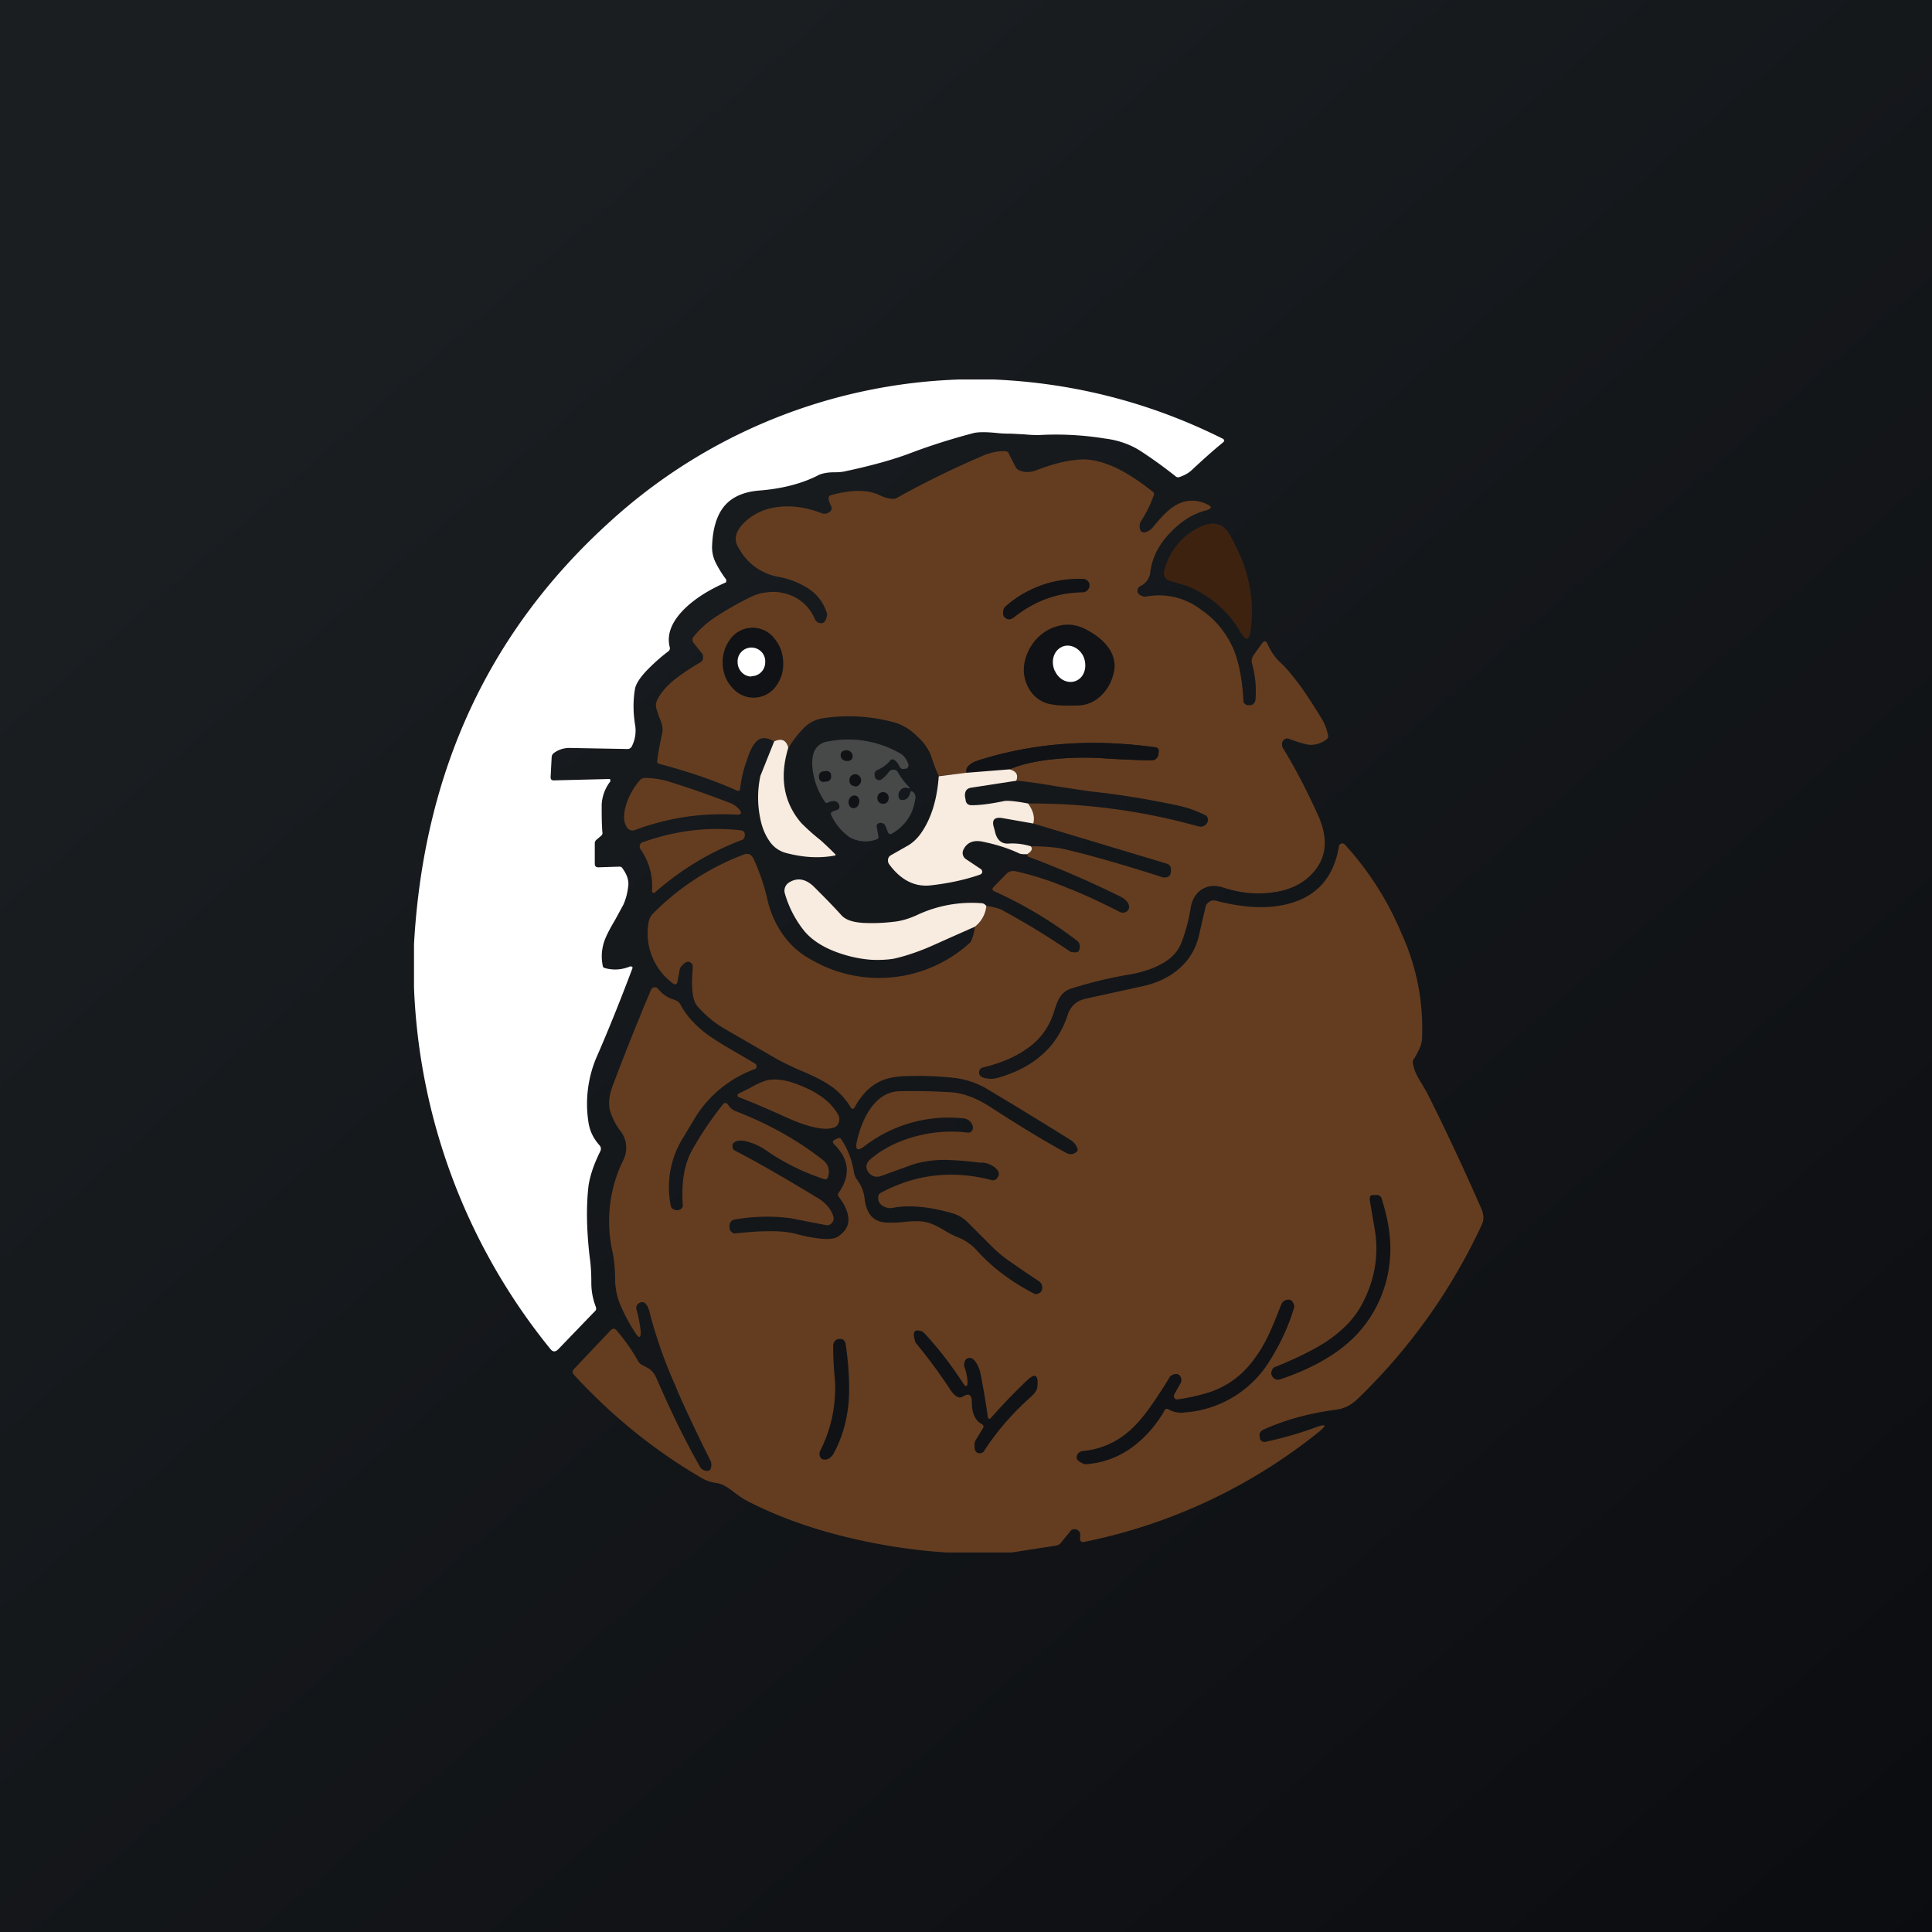
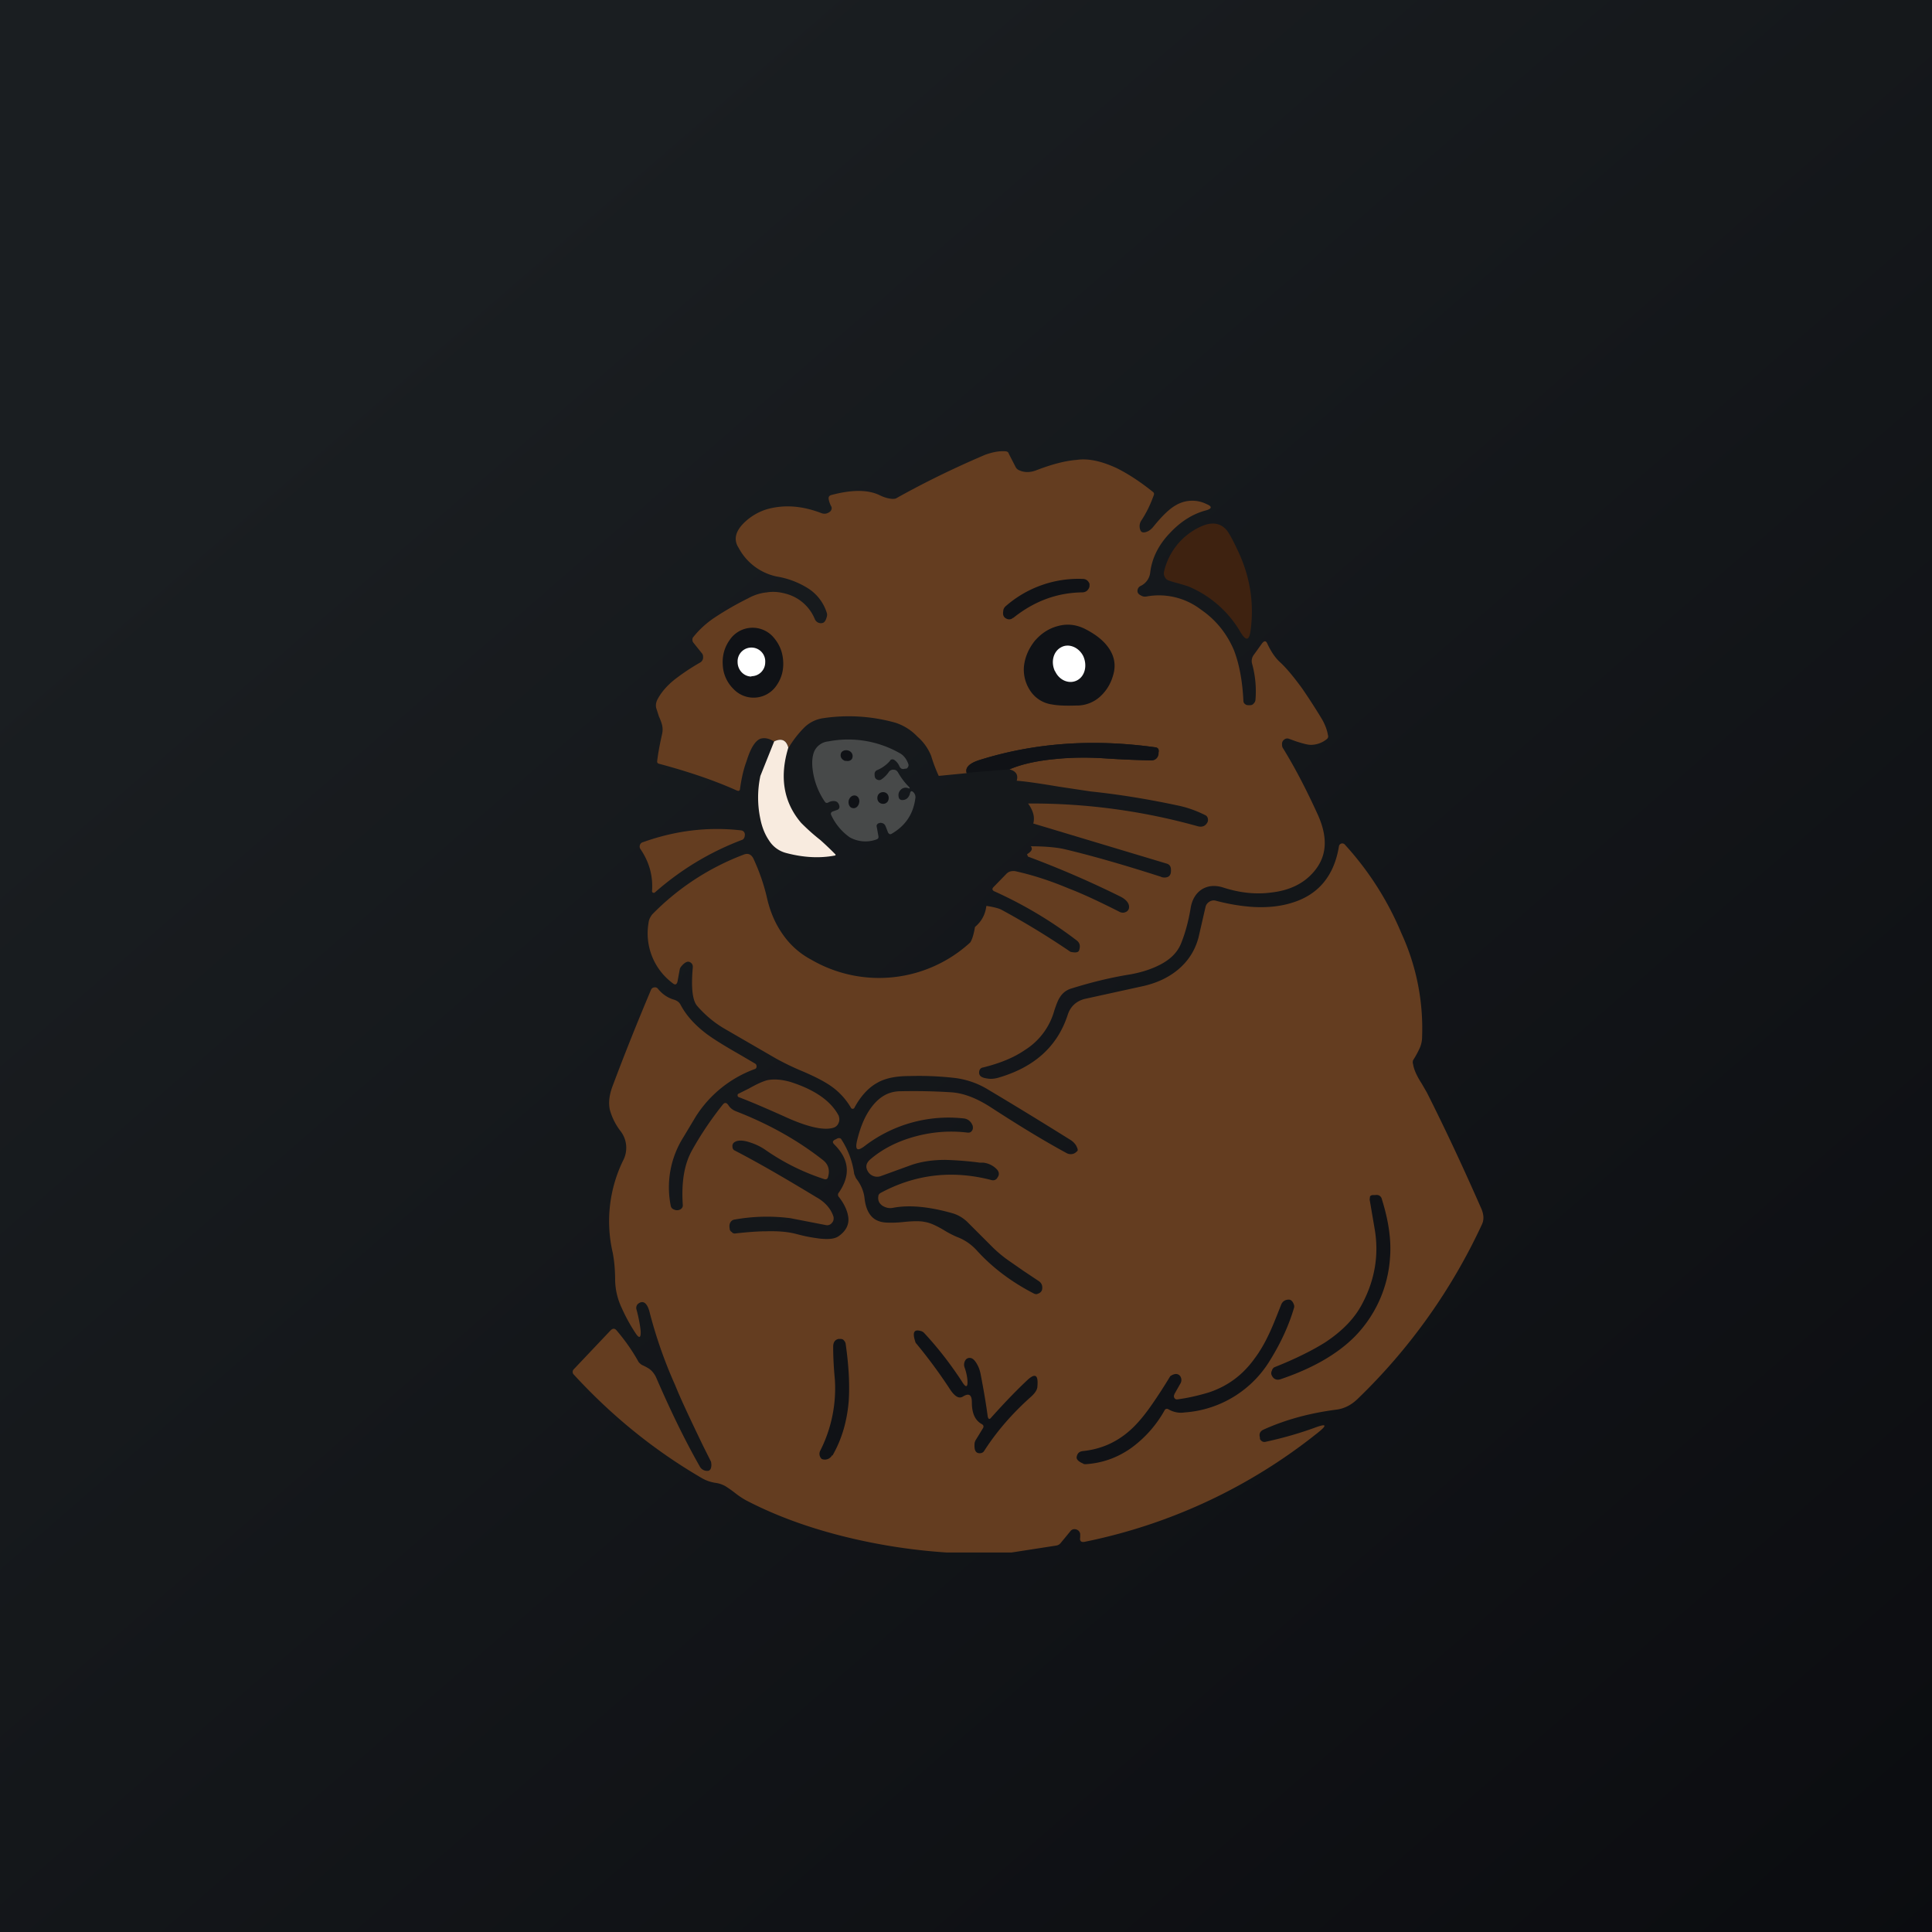
<svg xmlns="http://www.w3.org/2000/svg" width="56" height="56" viewBox="0 0 56 56">
  <rect x="0" y="0" width="56" height="56" fill="#808080" stroke="none" />
  <path fill="url(#aw1fwdihz)" d="M0 0h56v56H0z" />
-   <path d="M27.81 11h1c2.3.1 4.51.66 6.6 1.7.09.04.1.08.02.14-.28.23-.57.49-.87.77-.1.1-.23.17-.38.22a.11.11 0 0 1-.1-.02 13 13 0 0 0-1.04-.75c-.27-.17-.61-.3-1.02-.35a8.87 8.87 0 0 0-1.9-.1c-.1 0-.24 0-.43-.02l-.38-.02c-.1 0-.24 0-.42-.02-.3-.03-.52-.03-.66 0-.61.16-1.22.35-1.83.58-.47.18-1.1.36-1.9.53-.08.02-.19.03-.33.03-.21 0-.38.04-.48.1-.46.23-1.03.38-1.7.43-.46.04-.8.2-1.02.48-.2.26-.31.63-.33 1.12a1 1 0 0 0 .1.48 3.17 3.17 0 0 0 .31.5v.05c0 .01 0 .03-.03.04-.45.2-.83.43-1.14.72-.4.38-.56.76-.47 1.14.02.05 0 .1-.04.13a5.4 5.4 0 0 0-.57.5c-.24.24-.38.45-.4.62-.05.32-.05.66.01 1.02a1 1 0 0 1-.09.6.14.14 0 0 1-.14.09l-1.65-.03a.75.75 0 0 0-.48.15.16.16 0 0 0-.06.12l-.03.58c0 .06.03.09.09.09l1.6-.04c.02 0 .03 0 .04.02v.05a1.2 1.2 0 0 0-.25.67c0 .27 0 .54.02.8a.1.1 0 0 1-.03.1l-.14.12a.13.13 0 0 0-.05.1v.6c0 .07.04.1.1.1l.61-.02c.05 0 .08.02.1.06.13.18.18.35.16.5-.02.18-.06.36-.14.54l-.25.46c-.15.25-.25.45-.3.59-.08.23-.1.47-.05.72 0 .04.03.06.06.07.26.07.5.05.74-.05l.05.01c.01.01.02.03.01.05-.35.93-.7 1.8-1.05 2.6a3.46 3.46 0 0 0-.22 1.88c.04.24.14.45.32.65.04.05.05.1.02.17-.2.4-.3.73-.34.99-.07.58-.06 1.27.03 2.06.04.27.05.52.05.77s.05.48.13.69c.02.05.01.1-.03.13l-1.06 1.1c-.08.08-.15.08-.22 0A17.7 17.7 0 0 1 12 28.62v-1.25c.28-5 2.17-9.07 5.67-12.24A15.8 15.8 0 0 1 27.8 11Z" fill="#fff" />
  <path d="M29.32 45h-1.88a16.9 16.9 0 0 1-3-.47c-1.04-.26-1.99-.61-2.83-1.05a2.5 2.5 0 0 1-.31-.21 3.3 3.3 0 0 0-.27-.19.8.8 0 0 0-.3-.1 1.12 1.12 0 0 1-.41-.15c-1.37-.8-2.6-1.8-3.7-3a.1.1 0 0 1-.02-.07.1.1 0 0 1 .03-.07l1.07-1.13c.06-.06.12-.06.17 0 .23.27.44.56.63.9.02.04.06.07.1.1.11.05.2.1.25.14.07.06.13.14.17.23.39.9.8 1.76 1.26 2.57a.24.24 0 0 0 .26.13c.05-.02.08-.07.08-.18l-.01-.08-.24-.48c-.37-.77-.64-1.34-.8-1.74a13.32 13.32 0 0 1-.75-2.15c-.07-.24-.18-.31-.31-.22a.15.15 0 0 0-.06.08.15.15 0 0 0 0 .1c.06.22.1.43.12.62.01.2-.04.23-.15.06a5.03 5.03 0 0 1-.4-.73 1.96 1.96 0 0 1-.19-.8c0-.27-.02-.54-.07-.8a4.02 4.02 0 0 1 .3-2.67.79.79 0 0 0-.07-.85 1.79 1.79 0 0 1-.31-.61c-.05-.21-.02-.45.08-.71.36-.96.73-1.88 1.11-2.78a.11.11 0 0 1 .1-.07.1.1 0 0 1 .1.04c.14.17.3.27.48.32.08.03.14.07.18.15.16.3.4.57.74.83.2.15.52.35.96.6l.46.27c.03.02.04.05.04.08 0 .04-.02.07-.06.08a3.41 3.41 0 0 0-1.7 1.37l-.36.6a2.72 2.72 0 0 0-.37 1.98c.01.06.04.1.1.12a.2.2 0 0 0 .17 0c.06-.03.09-.08.08-.15-.04-.64.04-1.16.27-1.57.24-.43.53-.87.88-1.31.06-.08.11-.08.17 0 .05.08.12.14.22.18.98.38 1.82.86 2.53 1.42.15.12.2.29.14.49-.01.05-.05.07-.1.06a6.47 6.47 0 0 1-1.7-.84c-.14-.1-.29-.17-.44-.22-.2-.07-.36-.08-.46-.02a.13.13 0 0 0-.07.13c0 .05.02.1.07.12.77.4 1.55.86 2.36 1.35.27.15.43.35.5.57.01.07 0 .13-.05.18a.17.17 0 0 1-.17.06l-1.03-.2a5.3 5.3 0 0 0-1.62.04c-.07.01-.12.06-.14.13a.3.3 0 0 0 0 .13c0 .04.02.08.06.1.03.04.07.05.12.04.37-.04.66-.06.86-.06.34-.01.62.01.86.07l.08.02c.26.07.47.1.62.12.27.03.45.01.56-.07.2-.14.3-.32.28-.53-.02-.18-.1-.38-.27-.6-.04-.04-.04-.1 0-.14.34-.5.3-.96-.15-1.4-.04-.05-.04-.08.02-.12l.08-.04a.09.09 0 0 1 .06-.01c.03 0 .05.02.06.04.2.31.32.64.37 1l.05.12c.15.19.23.39.25.59.04.35.18.57.4.65.1.04.2.05.35.05.08 0 .2 0 .38-.02.29-.03.5-.03.62 0 .14.02.32.1.54.23.16.1.29.16.38.2.22.08.41.21.57.38.45.5 1 .92 1.68 1.27.03.01.07.02.1 0 .07-.02.1-.06.12-.1.03-.11 0-.2-.08-.26l-.45-.3-.46-.32a3.6 3.6 0 0 1-.43-.36l-.73-.73a1.04 1.04 0 0 0-.43-.26c-.7-.2-1.28-.25-1.74-.16-.1.02-.2 0-.3-.06-.1-.07-.14-.16-.12-.28 0-.04.03-.07.06-.09 1-.54 2.07-.67 3.2-.38.09.03.16 0 .2-.08.05-.07.04-.15-.02-.22a.64.64 0 0 0-.4-.2h-.1a9.5 9.5 0 0 0-1-.08c-.37 0-.7.05-.99.15l-.88.32a.31.31 0 0 1-.37-.13c-.08-.13-.06-.24.06-.35.36-.31.81-.54 1.35-.68.5-.13 1-.16 1.48-.1.04 0 .07 0 .1-.03a.14.14 0 0 0 .05-.1c0-.03 0-.07-.02-.1a.3.3 0 0 0-.23-.18 4 4 0 0 0-2.85.77c-.25.2-.33.16-.25-.16.1-.4.23-.7.42-.95.23-.3.5-.45.84-.45.5-.01.98 0 1.45.03.35.02.73.16 1.15.43.77.5 1.5.95 2.2 1.33.05.03.11.04.17.03.06-.01.1-.04.15-.09.02-.03 0-.08-.04-.16a.53.53 0 0 0-.18-.17c-.8-.5-1.6-.99-2.44-1.49a2.42 2.42 0 0 0-.94-.3 9.18 9.18 0 0 0-1.27-.05c-.39 0-.7.06-.94.2-.25.14-.47.38-.65.71a.06.06 0 0 1-.05.04.06.06 0 0 1-.06-.04c-.16-.27-.38-.5-.65-.67-.17-.11-.44-.25-.8-.4a7.64 7.64 0 0 1-.72-.35l-1.52-.88c-.3-.18-.55-.4-.76-.64-.14-.16-.18-.53-.13-1.11.01-.09-.03-.14-.1-.17-.07-.02-.15.03-.24.14a.2.2 0 0 0-.04.09l-.06.33c-.02.1-.07.12-.14.06a1.8 1.8 0 0 1-.7-1.76c.01-.09.05-.16.1-.23a7.33 7.33 0 0 1 2.66-1.74c.13-.05.22 0 .28.12.17.37.3.74.39 1.13.09.4.24.75.45 1.05.22.32.5.57.84.75a3.91 3.91 0 0 0 4.6-.5c.04-.05.1-.2.14-.45.2-.17.3-.37.33-.61h.02c.18.03.31.06.4.1a23.1 23.1 0 0 1 2.02 1.23c.15.03.23.02.25-.05.04-.12.02-.21-.07-.28a12.1 12.1 0 0 0-2.4-1.43c-.05-.03-.06-.07-.01-.12l.36-.37c.07-.08.16-.1.26-.09.46.1.98.26 1.55.5.37.14.87.37 1.5.69.06.02.1.02.15 0a.16.16 0 0 0 .1-.1c.03-.12-.04-.24-.22-.34a28.21 28.21 0 0 0-2.7-1.17.34.34 0 0 1-.03-.07c.13-.08.17-.15.11-.23.4 0 .73.03.96.08.72.17 1.65.43 2.8.8.06.03.12.03.17.02.1-.02.14-.1.13-.23 0-.09-.05-.15-.13-.17l-3.86-1.16c.05-.18 0-.37-.15-.58a17.86 17.86 0 0 1 4.92.66c.12.03.21 0 .27-.1a.15.15 0 0 0 .02-.12.13.13 0 0 0-.07-.1c-.24-.12-.5-.22-.79-.28-.84-.18-1.68-.32-2.54-.41l-.93-.14c-.54-.09-.94-.15-1.21-.17.05-.17-.02-.28-.21-.33.35-.15.8-.25 1.34-.3.45-.05.91-.05 1.4-.02.44.03.9.05 1.36.06.12 0 .2-.06.22-.18v-.04c.02-.1-.01-.15-.1-.16-1.8-.25-3.5-.13-5.09.37-.3.1-.42.22-.37.38l-.81.08a4.32 4.32 0 0 1-.22-.58 1.44 1.44 0 0 0-.4-.56 1.52 1.52 0 0 0-.63-.4 5 5 0 0 0-2.12-.13.98.98 0 0 0-.52.26 3.02 3.02 0 0 0-.46.59c-.07-.22-.21-.28-.43-.18-.14-.09-.27-.11-.38-.08-.15.05-.29.26-.41.65-.1.27-.15.53-.19.8 0 .06-.04.08-.1.05-.67-.3-1.42-.55-2.24-.77-.05-.01-.07-.04-.06-.09.03-.25.08-.5.14-.77a.58.58 0 0 0 0-.27 1.48 1.48 0 0 0-.09-.24l-.08-.25c-.02-.1 0-.18.05-.27.11-.2.27-.38.48-.55a6.33 6.33 0 0 1 .75-.5.17.17 0 0 0 .08-.13c0-.05 0-.1-.04-.14l-.24-.3a.13.13 0 0 1-.03-.08c0-.03 0-.06.03-.09.16-.2.37-.4.63-.57a8.87 8.87 0 0 1 .94-.54c.18-.1.36-.16.56-.18.19-.03.37-.01.55.04a1.25 1.25 0 0 1 .84.74.19.19 0 0 0 .21.11c.07-.01.11-.08.14-.2a.2.2 0 0 0 0-.08 1.3 1.3 0 0 0-.57-.74 2.44 2.44 0 0 0-.89-.33 1.63 1.63 0 0 1-1.1-.83c-.15-.23-.1-.47.15-.72a1.64 1.64 0 0 1 .67-.4c.5-.14 1.02-.1 1.57.11.1.04.19.02.27-.05.04-.05.05-.1.02-.15a.67.67 0 0 1-.07-.2c-.01-.06.01-.1.07-.12.6-.16 1.06-.16 1.4 0 .12.06.24.1.37.11.05 0 .1 0 .14-.03.77-.43 1.62-.85 2.56-1.25.2-.07.38-.11.57-.1.05 0 .1.02.11.07l.2.39a.2.2 0 0 0 .1.09c.15.07.32.07.5 0 .42-.16.8-.27 1.17-.3.34-.05.73.04 1.16.24.34.17.69.4 1.05.69.03.02.04.06.02.1-.1.28-.22.52-.36.73a.3.3 0 0 0-.02.29c.02.04.06.06.12.05.1-.02.17-.07.24-.15.25-.31.47-.53.67-.64a.93.93 0 0 1 .88-.03c.17.07.16.13 0 .18-.39.1-.74.32-1.05.65-.34.35-.53.74-.58 1.15a.49.49 0 0 1-.27.39.16.16 0 0 0-.1.15c0 .06.04.1.1.13.05.03.1.04.16.03a2 2 0 0 1 1.58.38c.44.3.75.7.95 1.16.15.38.25.87.28 1.47 0 .04.01.08.04.1.03.03.06.04.1.04h.06c.04 0 .08-.02.1-.05a.17.17 0 0 0 .05-.1 3 3 0 0 0-.1-1.06.3.3 0 0 1 .06-.26l.23-.32c.07-.09.12-.08.16.02.1.21.22.4.38.54.2.19.4.44.62.74a17.72 17.72 0 0 1 .55.85c.1.16.17.33.2.5.02.06 0 .1-.04.13a.74.74 0 0 1-.45.16c-.1 0-.24-.04-.43-.1l-.22-.08a.14.14 0 0 0-.13.03.15.15 0 0 0-.06.11c0 .05 0 .1.03.14.37.6.7 1.25 1.01 1.93.3.67.26 1.21-.12 1.65-.29.34-.7.54-1.23.6-.45.06-.91.01-1.38-.14-.24-.08-.45-.06-.62.04-.18.11-.3.3-.34.56-.06.36-.15.7-.27 1-.1.26-.3.47-.61.63-.25.13-.53.22-.85.28-.63.1-1.21.25-1.75.42a.57.57 0 0 0-.31.25c-.05.07-.1.2-.16.38a1.97 1.97 0 0 1-.86 1.15c-.32.22-.72.38-1.2.5-.08.01-.12.07-.12.15 0 .1.08.15.23.17.1.02.21.01.32-.02 1.04-.3 1.72-.9 2.02-1.83.08-.24.25-.4.51-.46l1.64-.36c.42-.09.76-.25 1.04-.48.3-.25.5-.56.6-.94l.2-.87a.24.24 0 0 1 .11-.16.23.23 0 0 1 .2-.03c.38.1.75.16 1.1.18.4.02.77-.02 1.09-.12.77-.23 1.23-.78 1.37-1.64a.1.1 0 0 1 .07-.08.1.1 0 0 1 .1.03 8.85 8.85 0 0 1 1.64 2.57 6.6 6.6 0 0 1 .6 3.01c0 .1-.02.2-.06.3a2.8 2.8 0 0 1-.2.37.18.18 0 0 0 0 .12c.02.14.1.33.25.56l.15.26c.59 1.17 1.11 2.3 1.58 3.37.07.17.08.32.01.46a16.86 16.86 0 0 1-3.58 5.03c-.19.19-.4.3-.64.33-.77.1-1.47.29-2.11.58-.1.05-.13.12-.1.23v.04c.04.07.1.1.17.08.46-.1.93-.23 1.4-.4.37-.14.4-.09.08.16a15.84 15.84 0 0 1-6.73 3.14c-.1.02-.15-.02-.13-.13v-.1a.16.16 0 0 0-.12-.13.15.15 0 0 0-.17.06l-.28.34a.2.2 0 0 1-.13.07l-1.29.2Z" fill="#643D20" />
  <path d="M34.52 17.03c-.08-.04-.2-.07-.36-.12a2.8 2.8 0 0 1-.3-.09.2.2 0 0 1-.1-.1.22.22 0 0 1-.02-.15 1.9 1.9 0 0 1 1.05-1.3c.32-.15.57-.12.75.08.06.06.17.25.32.57.36.74.5 1.52.39 2.35-.04.3-.13.32-.29.06a3.15 3.15 0 0 0-1.44-1.3Z" fill="#3E2210" />
  <path d="M29.36 17.91a.16.16 0 0 1-.17.03c-.1-.04-.13-.11-.11-.23 0-.05.03-.1.06-.13a3.2 3.2 0 0 1 2.24-.8c.1 0 .16.05.2.14v.06c0 .05-.03.1-.07.14a.21.21 0 0 1-.14.05c-.74.01-1.4.26-2 .74ZM29.92 20.1a1.1 1.1 0 0 1-.24-.79c.03-.26.13-.5.31-.73.18-.21.4-.36.66-.43.28-.08.55-.05.82.09.27.14.48.3.62.48.19.24.25.49.2.75-.06.28-.18.5-.36.68a1 1 0 0 1-.74.3c-.3.01-.54 0-.69-.03a.9.9 0 0 1-.58-.32ZM21.9 20.22a.8.8 0 0 1-.64-.25 1.04 1.04 0 0 1-.31-.69c-.02-.27.05-.52.2-.73a.8.8 0 0 1 1.25-.1c.18.2.28.42.3.7.02.28-.05.52-.2.73a.8.8 0 0 1-.6.34Z" fill="#101216" />
  <path d="M30.58 19.45c.12.27.41.39.64.27.23-.12.3-.43.18-.7-.13-.26-.42-.38-.64-.26-.23.12-.31.43-.18.7ZM21.78 19.6a.4.4 0 0 0 .4-.4.4.4 0 0 0-.4-.43.4.4 0 0 0-.4.42c0 .23.18.42.4.42Z" fill="#fff" />
  <path d="M22.85 21.67c-.26.85-.14 1.58.37 2.18.1.1.28.28.56.5a8.99 8.99 0 0 1 .44.42c0 .02-.01.03-.03.03-.43.08-.9.06-1.42-.08a.83.83 0 0 1-.48-.36c-.11-.16-.2-.37-.25-.62a3 3 0 0 1 0-1.25l.4-1c.21-.1.35-.04.41.18Z" fill="#F8EBDF" />
  <path d="M25.8 22.05a1 1 0 0 1-.37.27.12.12 0 0 0-.08.11c0 .08.01.13.06.16.05.03.1.03.14 0a.81.81 0 0 0 .21-.21.15.15 0 0 1 .14-.07c.06 0 .1.03.13.08.08.14.18.28.3.4.06.06.05.08-.02.05a.2.2 0 0 0-.2.05c-.06.06-.08.13-.06.22.01.05.05.08.1.08.12 0 .2-.07.23-.21.02-.05.04-.06.08-.03a.2.2 0 0 1 .07.2c-.06.45-.29.79-.69 1.02-.04.02-.07.01-.1-.04l-.07-.18c-.03-.07-.08-.1-.16-.1l-.03.01a.07.07 0 0 0-.05.03.07.07 0 0 0-.02.06l.05.28c.01.05 0 .08-.05.1a.93.93 0 0 1-.78-.06 1.62 1.62 0 0 1-.53-.63c-.03-.05-.02-.1.04-.12l.14-.05c.04-.02.06-.06.05-.11-.02-.08-.06-.13-.14-.14a.3.3 0 0 0-.18.04c-.04.02-.07.02-.1-.02a2.11 2.11 0 0 1-.36-.98c-.02-.2 0-.37.06-.5a.5.5 0 0 1 .4-.27 3.02 3.02 0 0 1 2.05.33c.14.07.22.19.27.33a.1.1 0 0 1-.01.08.1.1 0 0 1-.05.05h-.04a.12.12 0 0 1-.1 0 .14.14 0 0 1-.06-.07.44.44 0 0 0-.13-.17c-.05-.04-.1-.04-.14 0Z" fill="#474949" />
  <path d="m29.26 22.3-1.24.1c-.05-.15.08-.28.37-.37 1.59-.5 3.28-.62 5.09-.37.09.01.12.06.1.16v.04c-.03.12-.1.18-.22.18-.46-.01-.92-.03-1.36-.06a8.83 8.83 0 0 0-1.4.02c-.54.05-.99.15-1.34.3ZM24.51 22.05c.1.03.19-.02.2-.1.02-.09-.04-.18-.14-.2-.1-.02-.19.03-.2.11-.02.09.04.17.14.2Z" fill="#101216" />
-   <path d="M29.26 22.3c.2.05.26.16.2.33l-1.3.2c-.14.02-.2.1-.19.26l.02.1c0 .04.02.08.05.11.04.03.07.04.12.04.28 0 .6-.05.94-.12.1-.02.33 0 .7.07.15.21.2.4.15.58l-.91-.16c-.22-.03-.3.06-.23.28l.05.19c.07.2.2.29.4.27.22-.01.42.02.62.08.06.08.02.15-.11.23-.1 0-.17 0-.22-.02-.34-.16-.7-.27-1.1-.35-.24-.04-.42.03-.52.23a.22.22 0 0 0-.02.16c.02.06.05.1.1.13l.42.28c.03.02.04.05.04.08 0 .04-.02.06-.06.08-.4.14-.88.25-1.41.31-.47.06-.88-.14-1.22-.6a.19.19 0 0 1-.04-.15c.01-.06.04-.1.1-.13l.44-.25c.15-.08.27-.19.38-.33.32-.43.5-1 .55-1.7l.8-.1 1.25-.1Z" fill="#F8EBDF" />
-   <path d="m23.94 22.35-.1.01a.14.14 0 0 0-.1.16v.03c.01.08.08.13.16.11l.09-.01a.14.14 0 0 0 .1-.16v-.03a.13.13 0 0 0-.15-.11ZM24.79 22.8c.09 0 .17-.09.17-.18 0-.1-.08-.18-.17-.18-.1 0-.17.08-.17.18 0 .1.07.17.17.17Z" fill="#101216" />
-   <path d="M19.34 22.64c.55.17 1.14.37 1.78.62.1.03.19.09.26.15.15.15.13.22-.08.2-1-.05-1.96.1-2.9.45a.17.17 0 0 1-.13 0 .18.18 0 0 1-.09-.07c-.12-.16-.12-.4-.01-.73a2.06 2.06 0 0 1 .39-.66.19.19 0 0 1 .13-.05c.22 0 .43.03.65.09Z" fill="#643D20" />
  <path d="M25.6 23.3c.09 0 .16-.07.16-.17s-.07-.17-.16-.17c-.1 0-.17.07-.17.17s.07.17.17.17ZM24.6 23.2c-.02.1.02.2.1.22.09.03.18-.04.2-.14.03-.1-.02-.2-.1-.22-.09-.02-.17.04-.2.14Z" fill="#101216" />
  <path d="M21.52 24.34c-.93.35-1.78.86-2.54 1.53a.05.05 0 0 1-.06 0 .05.05 0 0 1-.02-.05c.03-.43-.08-.83-.33-1.2a.13.13 0 0 1-.02-.13.12.12 0 0 1 .09-.08c.95-.34 1.9-.45 2.85-.34a.12.12 0 0 1 .1.12c0 .08-.03.13-.07.15Z" fill="#643D20" />
-   <path d="M28.59 26.26a.87.87 0 0 1-.33.6l-.7.31c-.38.17-.66.3-.85.37-.31.12-.58.2-.81.25-.19.03-.4.04-.64.03a3.58 3.58 0 0 1-.73-.13c-.56-.16-.97-.4-1.23-.72a3.12 3.12 0 0 1-.55-1.07.28.28 0 0 1 .12-.32c.24-.15.48-.11.72.12.27.27.54.54.8.83.12.13.32.2.62.22a5.18 5.18 0 0 0 .88-.03c.22-.02.47-.09.74-.22a3.72 3.72 0 0 1 1.82-.32c.05 0 .1.03.14.08Z" fill="#F8EBDF" />
-   <path d="m21.41 31.7.3-.15c.23-.13.41-.21.53-.24.2-.04.42-.02.67.05.72.23 1.18.56 1.4.98.02.07.03.13 0 .2a.23.23 0 0 1-.13.14c-.27.1-.76 0-1.47-.33-.45-.2-.88-.39-1.3-.55a.05.05 0 0 1-.03-.05c0-.02 0-.04.03-.05Z" fill="#643D20" />
+   <path d="m21.41 31.7.3-.15c.23-.13.41-.21.53-.24.2-.04.42-.02.67.05.72.23 1.18.56 1.4.98.02.07.03.13 0 .2a.23.23 0 0 1-.13.14c-.27.1-.76 0-1.47-.33-.45-.2-.88-.39-1.3-.55a.05.05 0 0 1-.03-.05c0-.02 0-.04.03-.05" fill="#643D20" />
  <path d="M36.94 39.63c.63-.25 1.12-.5 1.47-.72.5-.33.86-.7 1.08-1.13.36-.68.48-1.4.36-2.13l-.15-.88.01-.09a.1.1 0 0 1 .08-.04h.07c.1-.02.18.03.2.14.2.64.27 1.2.23 1.68a3.6 3.6 0 0 1-1.03 2.29c-.51.51-1.23.92-2.15 1.23-.1.03-.19 0-.24-.1-.03-.05-.03-.1 0-.16a.14.14 0 0 1 .07-.09ZM34.04 40.42a.1.1 0 0 0 0 .1c.02.03.05.05.1.04.3-.04.6-.11.9-.2.54-.18.98-.5 1.33-.99.15-.2.29-.44.42-.72.1-.21.21-.49.34-.82.04-.11.12-.16.23-.16.05 0 .1.04.13.11.02.04.03.08.02.12-.14.48-.36.98-.68 1.5a3.15 3.15 0 0 1-2.49 1.54.71.71 0 0 1-.47-.09c-.05-.03-.1-.01-.12.04a3.4 3.4 0 0 1-.96 1.08c-.41.29-.85.44-1.32.47-.03 0-.06 0-.08-.02-.14-.06-.2-.13-.18-.2.02-.1.08-.15.18-.16.58-.06 1.07-.3 1.48-.71.17-.17.34-.38.52-.64a15.46 15.46 0 0 0 .53-.82c.13-.09.23-.08.29 0a.2.2 0 0 1 0 .22l-.17.3ZM28.04 39.99a1.46 1.46 0 0 0-.08-.35.24.24 0 0 1 .02-.21.14.14 0 0 1 .13-.07c.08 0 .15.07.22.2.05.09.08.19.1.3.08.42.15.82.2 1.2.02.08.05.09.1.03.34-.38.68-.74 1.03-1.07.24-.23.34-.18.31.16 0 .1-.07.2-.18.3-.55.49-1 1.01-1.36 1.57a.14.14 0 0 1-.1.07c-.15.02-.2-.08-.18-.3l.02-.06.22-.36c.03-.05.02-.09-.03-.12-.2-.11-.29-.32-.29-.63 0-.22-.08-.28-.26-.17-.11.07-.23 0-.36-.19a14.73 14.73 0 0 0-1.01-1.37c-.1-.29-.06-.4.15-.34a.2.2 0 0 1 .1.06c.39.42.75.88 1.09 1.4.12.2.18.18.16-.05ZM24.12 42.18a.24.24 0 0 1-.27.12l-.03-.01a.2.2 0 0 1-.04-.25A4 4 0 0 0 24.2 40c-.03-.32-.05-.64-.05-.96 0-.12.04-.2.15-.23h.04c.04 0 .08 0 .11.03s.05.06.06.1c.1.69.12 1.24.09 1.68-.05.58-.2 1.1-.47 1.57Z" fill="#101216" />
  <defs>
    <linearGradient id="aw1fwdihz" x1="10.42" y1="9.71" x2="68.15" y2="76.02" gradientUnits="userSpaceOnUse">
      <stop stop-color="#1A1E21" />
      <stop offset="1" stop-color="#06060A" />
    </linearGradient>
  </defs>
</svg>